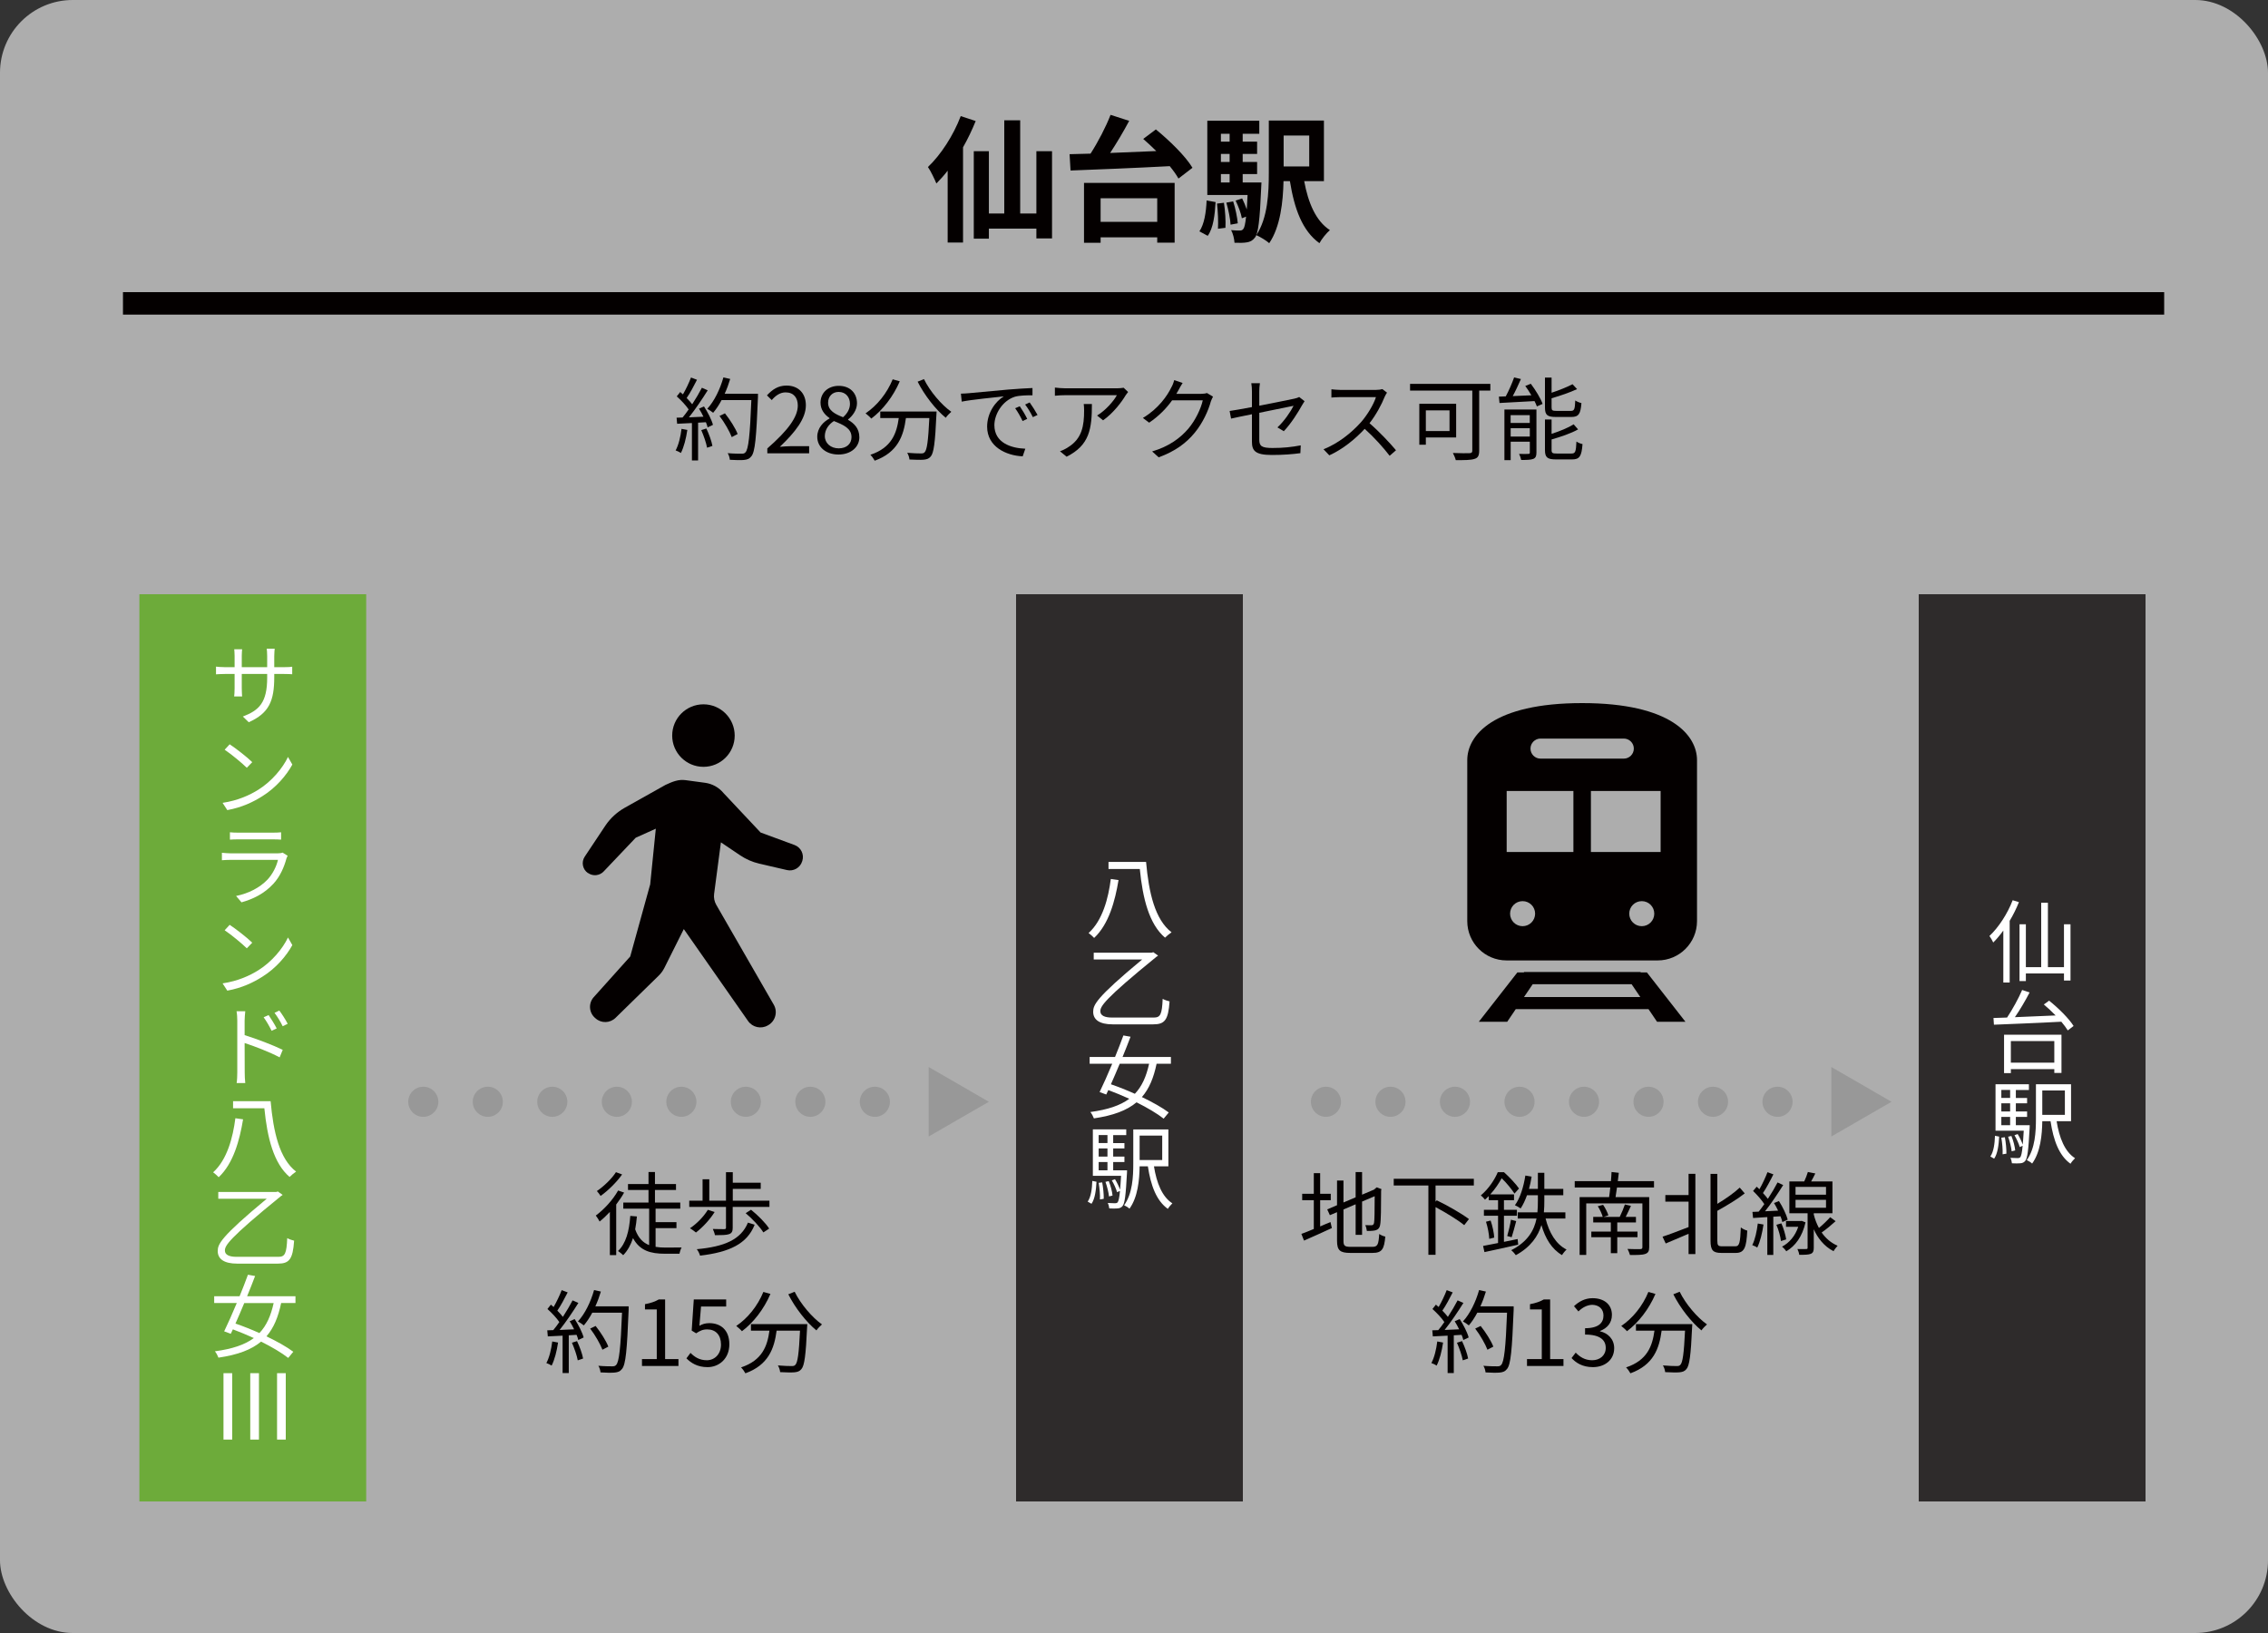
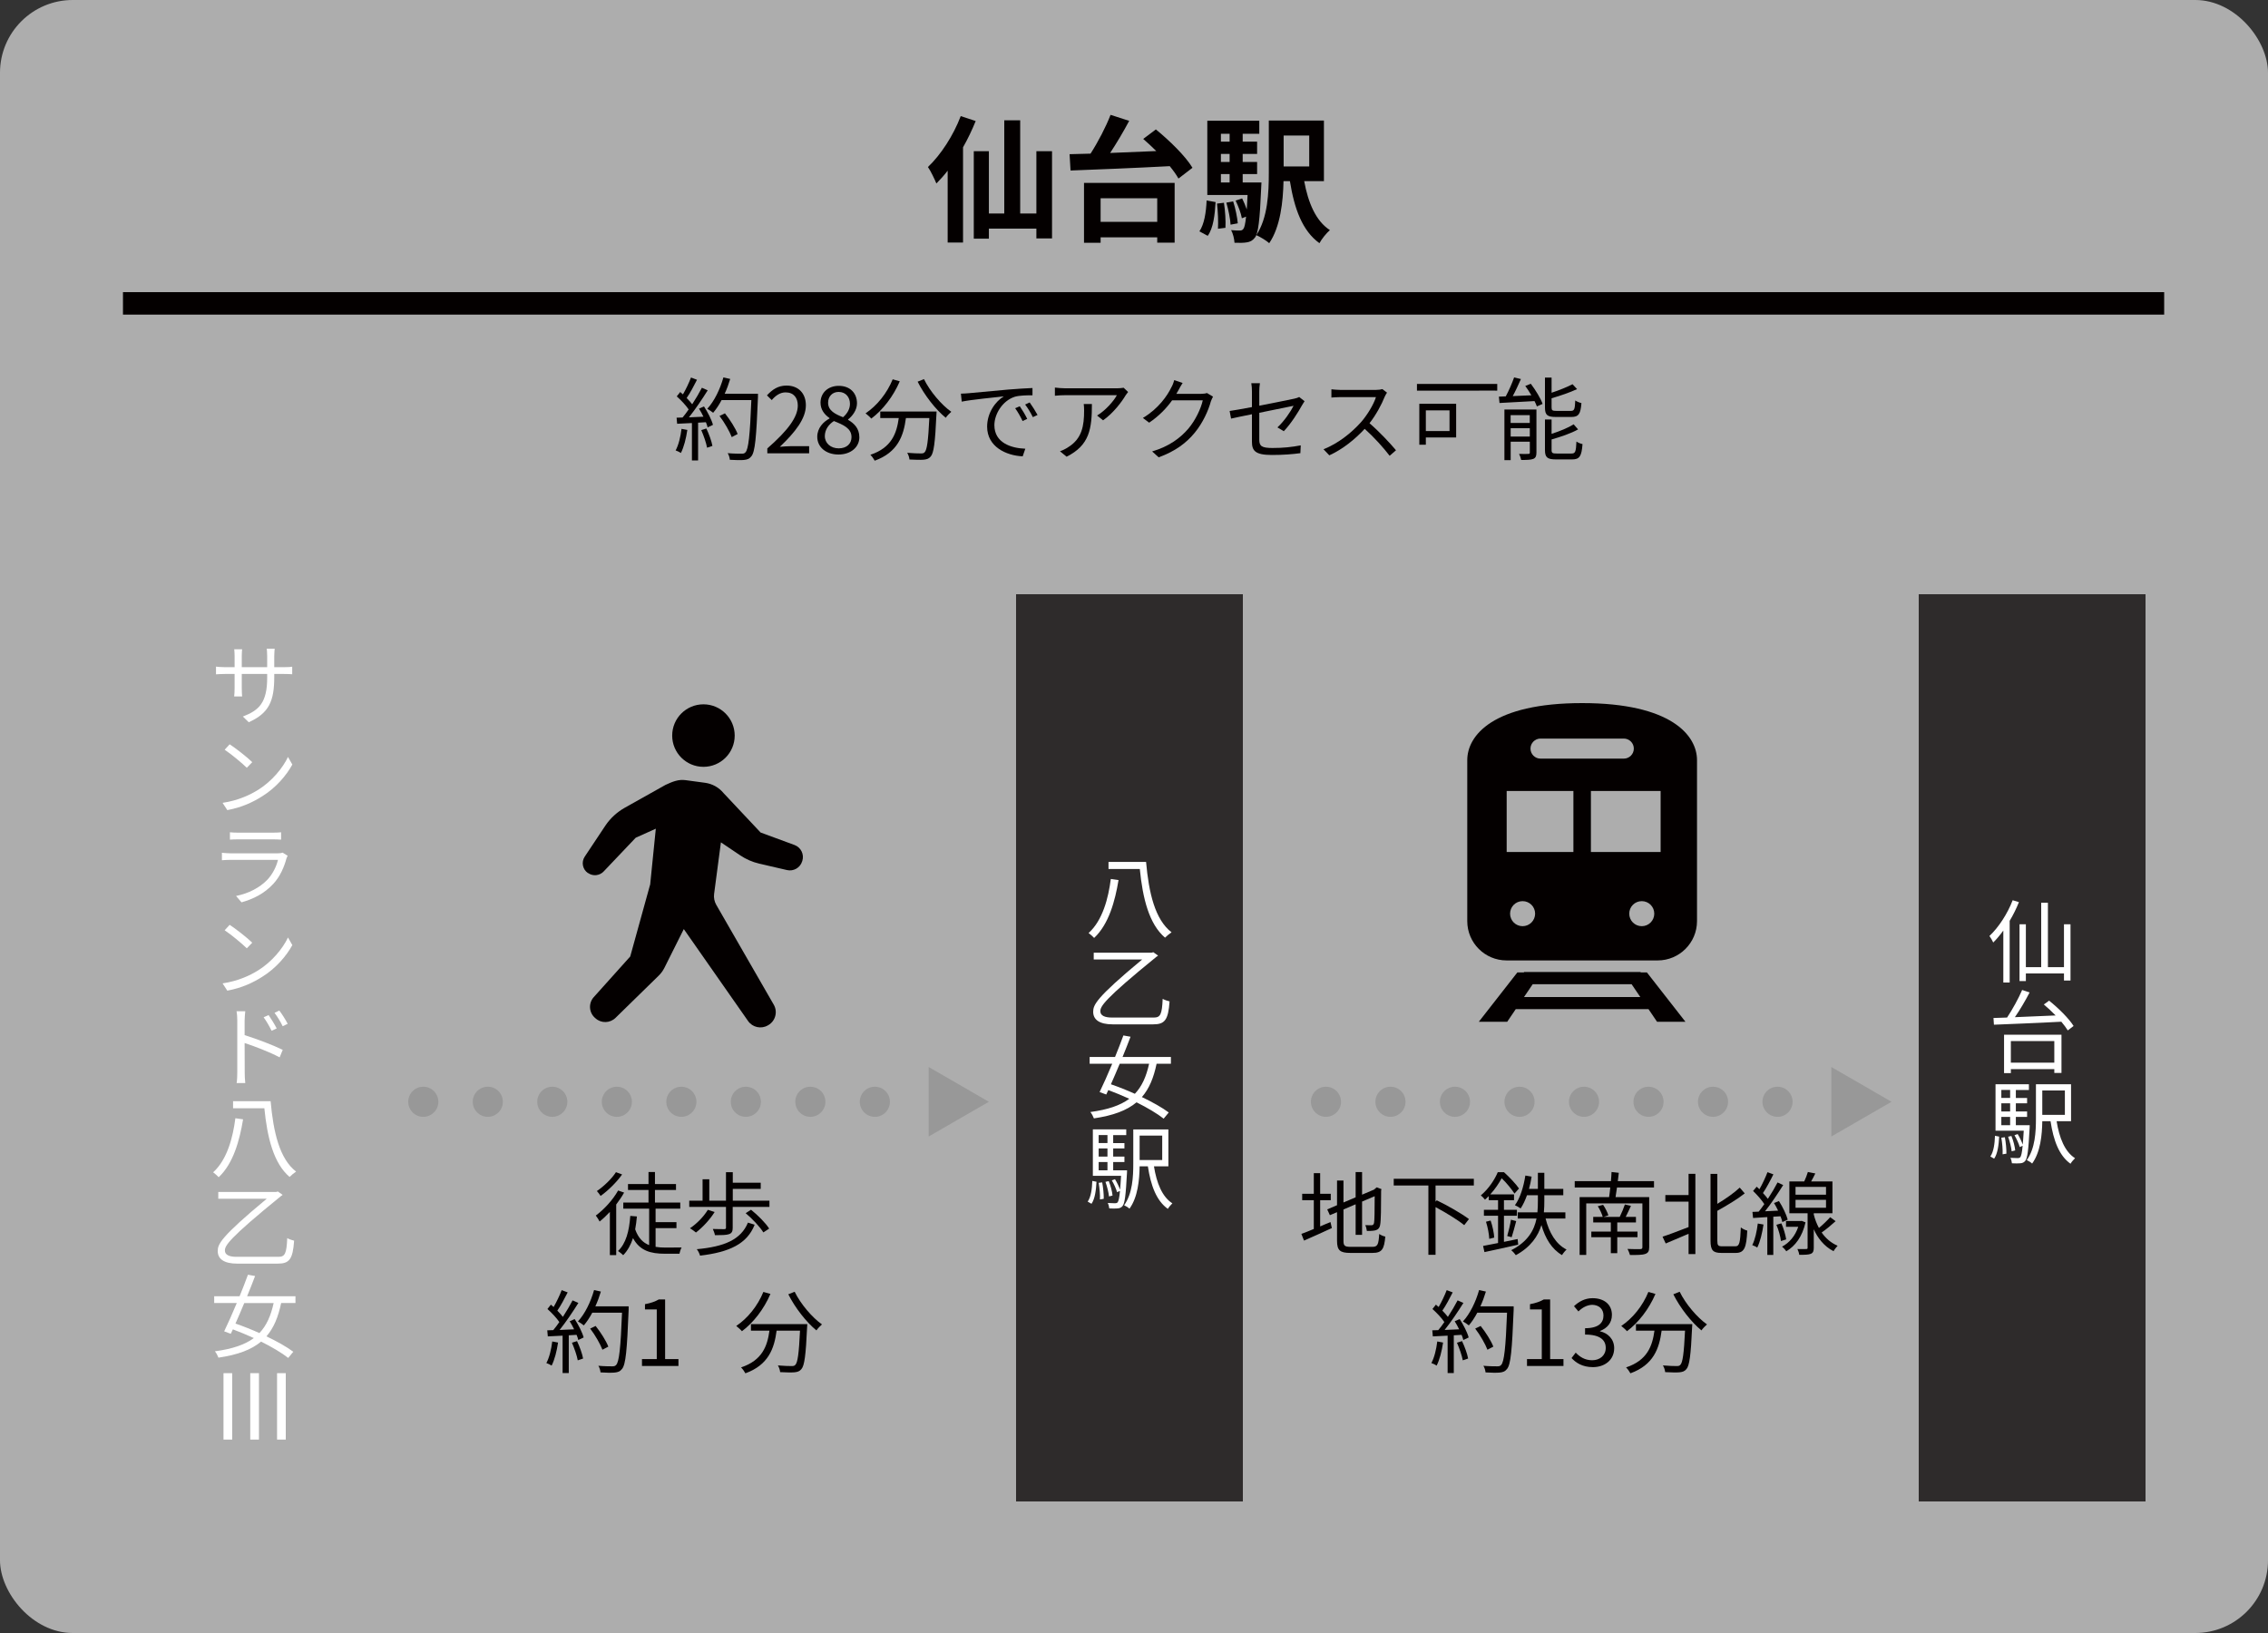
<svg xmlns="http://www.w3.org/2000/svg" id="_レイヤー_2" viewBox="0 0 500 360">
  <rect x="0" y="0" width="500" height="360" fill="#333333" stroke="none" />
  <defs>
    <style>.cls-1{fill:#fff;}.cls-2,.cls-3{fill:#040000;}.cls-4{opacity:.6;}.cls-5{fill:none;stroke:#040000;stroke-miterlimit:10;stroke-width:4.95px;}.cls-6{fill:#989898;}.cls-3{opacity:.75;}.cls-7{fill:#6dab3a;}</style>
  </defs>
  <g id="_レイヤー_1-2">
    <g class="cls-4">
      <rect class="cls-1" width="500" height="360" rx="16.04" ry="16.04" />
    </g>
-     <rect class="cls-7" x="30.73" y="131" width="50" height="200" />
    <rect class="cls-3" x="224" y="131" width="50" height="200" />
    <rect class="cls-3" x="423" y="131" width="50" height="200" />
    <path class="cls-2" d="M215.1,26.68c-.78,1.92-1.71,3.9-2.79,5.79v21h-3.39v-15.84c-.81,1.05-1.65,1.98-2.49,2.82-.33-.84-1.26-2.79-1.86-3.63,2.85-2.7,5.61-6.96,7.23-11.22l3.3,1.08ZM231.93,33.33v19.23h-3.45v-2.16h-10.47v2.22h-3.33v-19.29h3.33v13.74h3.39v-20.55h3.51v20.55h3.57v-13.74h3.45Z" />
    <path class="cls-2" d="M254.82,28.53c2.97,2.43,6.54,5.88,8.07,8.46l-3.09,2.37c-.45-.81-1.11-1.74-1.92-2.73-7.92.42-16.29.75-21.87.96l-.21-3.6c1.38-.03,2.94-.09,4.62-.12,1.68-2.61,3.39-5.91,4.41-8.55l4.11,1.32c-1.26,2.37-2.76,4.89-4.2,7.08,3.24-.12,6.72-.27,10.17-.42-.96-.96-1.95-1.86-2.88-2.67l2.79-2.1ZM238.98,40.32h19.98v13.17h-3.84v-1.17h-12.48v1.2h-3.66v-13.2ZM242.64,43.71v5.19h12.48v-5.19h-12.48Z" />
    <path class="cls-2" d="M264.42,51c1.08-1.59,1.47-4.17,1.59-6.81l1.98.36c-.18,2.82-.48,5.7-1.74,7.44l-1.83-.99ZM278.1,40.23s-.03.81-.06,1.2c-.3,7.2-.66,10.05-1.38,10.95-.54.69-1.05.93-1.8,1.05-.63.12-1.62.12-2.7.09-.06-.87-.33-2.04-.75-2.79.84.09,1.53.09,1.89.09s.6-.06.81-.36c.24-.3.42-1.08.6-2.7l-.93.36c-.18-1.08-.78-2.67-1.38-3.9l1.44-.48c.36.75.75,1.62,1.02,2.43.06-.9.12-1.95.18-3.18h-8.88v-16.38h11.46v2.88h-3.66v1.74h3.18v2.7h-3.18v1.77h3.18v2.67h-3.18v1.86h4.14ZM269.83,44.7c.27,1.74.42,4.05.33,5.52l-1.65.21c.09-1.5,0-3.78-.21-5.55l1.53-.18ZM269.16,29.49v1.74h1.92v-1.74h-1.92ZM271.08,33.93h-1.92v1.77h1.92v-1.77ZM269.16,40.23h1.92v-1.86h-1.92v1.86ZM271.86,44.4c.51,1.53.9,3.51,1.02,4.83l-1.59.3c-.06-1.29-.48-3.3-.93-4.86l1.5-.27ZM287.52,39.93c.87,4.74,2.55,8.79,5.67,10.8-.78.66-1.83,1.98-2.31,2.88-3.78-2.73-5.52-7.56-6.51-13.68h-1.41c-.09,4.53-.69,10.08-3.15,13.68-.57-.54-2.07-1.44-2.85-1.77,2.55-3.81,2.76-9.39,2.76-13.74v-11.52h12.15v13.35h-4.35ZM282.99,29.88v6.81h5.64v-6.81h-5.64Z" />
    <path class="cls-2" d="M151.53,94.78c-.28,1.88-.76,3.8-1.42,5.08-.24-.18-.84-.46-1.16-.56.66-1.22,1.08-3,1.3-4.76l1.28.24ZM155.2,89.6c.84,1.28,1.7,2.98,1.98,4.06l-1.18.56c-.08-.34-.2-.72-.38-1.14l-1.72.1v8.32h-1.36v-8.24l-3.26.16-.12-1.34c.4,0,.86-.02,1.32-.04.44-.52.9-1.14,1.34-1.78-.6-.9-1.68-2.04-2.62-2.88l.76-.96c.2.16.4.34.6.52.66-1.12,1.36-2.62,1.78-3.72l1.32.5c-.68,1.34-1.52,2.94-2.28,4.02.48.48.9.96,1.22,1.38.82-1.26,1.58-2.56,2.14-3.64l1.28.56c-1.16,1.88-2.76,4.24-4.14,5.96,1-.04,2.1-.1,3.2-.14-.3-.62-.64-1.24-.98-1.78l1.1-.48ZM155.72,94.46c.58,1.22,1.16,2.8,1.34,3.84l-1.18.4c-.18-1.04-.74-2.64-1.28-3.88l1.12-.36ZM167.1,87.56c-.36,8.96-.64,12.06-1.46,13.04-.46.58-.9.72-1.66.8-.66.06-1.88.04-3.08-.04-.04-.42-.2-1.06-.48-1.46,1.34.12,2.56.12,3.06.12.38,0,.64-.04.86-.3.66-.68,1-3.72,1.3-11.52h-6.56c-.56,1.06-1.2,2.02-1.86,2.8-.28-.24-.94-.68-1.3-.88,1.54-1.66,2.82-4.28,3.56-6.92l1.5.34c-.34,1.12-.74,2.22-1.22,3.26h7.34v.76ZM161.32,96.36c-.46-1.22-1.58-3.2-2.7-4.66l1.2-.58c1.12,1.4,2.32,3.3,2.8,4.56l-1.3.68Z" />
    <path class="cls-2" d="M169.16,98.86c4.6-4.02,6.72-6.94,6.72-9.46,0-1.68-.88-2.9-2.7-2.9-1.2,0-2.24.74-3.04,1.7l-1.06-1.04c1.2-1.3,2.46-2.16,4.32-2.16,2.62,0,4.26,1.72,4.26,4.34,0,2.92-2.3,5.9-5.74,9.16.76-.06,1.66-.14,2.4-.14h4.06v1.58h-9.22v-1.08Z" />
    <path class="cls-2" d="M180.17,96.3c0-1.96,1.36-3.32,2.7-4.04v-.1c-1.08-.74-1.98-1.84-1.98-3.38,0-2.24,1.72-3.72,4.02-3.72,2.5,0,4.02,1.6,4.02,3.86,0,1.54-1.08,2.86-1.96,3.54v.1c1.28.74,2.48,1.84,2.48,3.84,0,2.14-1.84,3.8-4.6,3.8s-4.68-1.64-4.68-3.9ZM187.72,96.36c0-1.96-1.8-2.7-3.88-3.54-1.18.76-2,1.92-2,3.32,0,1.56,1.3,2.7,3.06,2.7s2.82-1.02,2.82-2.48ZM187.38,89.02c0-1.44-.92-2.62-2.5-2.62-1.34,0-2.32.96-2.32,2.38,0,1.76,1.58,2.52,3.3,3.2,1-.88,1.52-1.88,1.52-2.96Z" />
    <path class="cls-2" d="M198.36,84.06c-1.44,3.36-3.76,6.34-6.28,8.22-.26-.32-.9-.88-1.26-1.16,2.52-1.68,4.74-4.44,5.98-7.5l1.56.44ZM206.48,90.72s-.02.52-.04.72c-.28,6.14-.58,8.44-1.26,9.2-.42.5-.84.62-1.54.7-.66.06-1.9.02-3.14-.04-.04-.44-.22-1.04-.5-1.48,1.3.12,2.54.14,3,.14.42,0,.66-.04.84-.26.52-.5.8-2.5,1.04-7.54h-5.16c-.52,3.94-1.8,7.56-6.88,9.4-.2-.38-.62-.98-.96-1.3,4.7-1.56,5.8-4.74,6.26-8.1h-4.08v-1.44h12.42ZM203.7,83.58c1.3,2.68,3.86,5.68,6.02,7.2-.38.32-.94.9-1.22,1.32-2.2-1.78-4.72-5-6.2-7.96l1.4-.56Z" />
    <path class="cls-2" d="M213.6,86.68c1.3-.12,5.04-.48,8.68-.8,2.16-.18,4.02-.28,5.34-.34v1.6c-1.14,0-2.86.02-3.88.32-2.82.9-4.52,3.92-4.52,6.26,0,3.86,3.6,5.08,6.82,5.2l-.58,1.68c-3.66-.16-7.84-2.12-7.84-6.54,0-3.08,1.86-5.6,3.68-6.68-1.74.2-7.14.72-9.28,1.16l-.18-1.76c.76-.02,1.38-.06,1.76-.1ZM226.46,92.34l-1.02.48c-.46-.96-1.04-2-1.64-2.82l1.02-.44c.46.66,1.22,1.9,1.64,2.78ZM228.74,91.48l-1.04.48c-.48-.96-1.06-1.94-1.7-2.78l1-.46c.48.66,1.26,1.88,1.74,2.76Z" />
    <path class="cls-2" d="M248.7,86.42c-.14.2-.4.5-.54.72-.8,1.36-2.7,3.94-4.98,5.52l-1.32-1.06c1.84-1.08,3.72-3.24,4.36-4.48h-11.38c-.74,0-1.48.04-2.28.12v-1.8c.7.08,1.54.16,2.28.16h11.48c.38,0,1.1-.06,1.4-.12l.98.94ZM240.72,89.06c0,5.42-.48,9.08-5.58,11.62l-1.46-1.2c.54-.18,1.22-.5,1.78-.88,3.1-1.9,3.54-4.76,3.54-8.1,0-.48-.02-.92-.08-1.44h1.8Z" />
    <path class="cls-2" d="M267.42,87.44c-.16.28-.36.74-.48,1.06-.54,2-1.76,4.72-3.54,6.88-1.82,2.22-4.2,4.06-7.96,5.44l-1.44-1.3c3.66-1.08,6.16-2.9,7.98-5.02,1.56-1.84,2.78-4.42,3.18-6.24h-6.76c-1.2,1.68-2.88,3.46-5.06,4.92l-1.38-1.04c3.46-2.06,5.42-4.96,6.28-6.76.22-.34.5-1.06.62-1.58l1.86.62c-.34.52-.7,1.18-.9,1.56-.14.28-.3.56-.48.84h5.44c.54,0,.98-.06,1.3-.18l1.34.8Z" />
    <path class="cls-2" d="M281.62,94.22c1.5-1.36,2.96-3.56,3.56-4.76-.34.08-4.02.82-7.56,1.54v5.94c0,1.38.5,1.82,2.9,1.82s4.24-.2,6.24-.58l-.08,1.72c-1.78.24-3.78.4-6.28.4-3.72,0-4.4-.96-4.4-2.94v-6.04c-2.02.4-3.8.78-4.6.96l-.32-1.68c.9-.12,2.8-.46,4.92-.86v-3.42c0-.6-.04-1.26-.14-1.84h1.9c-.1.58-.14,1.26-.14,1.84v3.12c3.4-.66,6.9-1.38,7.74-1.56.44-.1.82-.22,1.06-.36l1.18.92c-.14.2-.36.54-.5.8-.92,1.66-2.48,4.16-4.08,5.82l-1.4-.84Z" />
    <path class="cls-2" d="M305.78,86.56c-.12.16-.38.6-.5.88-.68,1.72-1.94,4.06-3.36,5.86,2.1,1.8,4.54,4.4,5.84,5.96l-1.4,1.22c-1.34-1.76-3.46-4.12-5.5-5.94-2.14,2.3-4.84,4.5-7.8,5.84l-1.28-1.34c3.22-1.26,6.18-3.64,8.24-5.94,1.36-1.54,2.82-3.92,3.32-5.56h-7.8c-.7,0-1.8.08-2.02.1v-1.82c.28.04,1.42.14,2.02.14h7.72c.66,0,1.18-.08,1.5-.18l1.02.78Z" />
-     <path class="cls-2" d="M328.56,86.1h-2.46v13.24c0,1.08-.26,1.6-1.02,1.82-.8.28-2.18.28-4.14.28-.1-.42-.4-1.16-.64-1.58,1.6.08,3.24.06,3.7.04.44-.02.58-.16.58-.58v-13.22h-13.72v-1.48h17.7v1.48ZM314.34,96.44v1.6h-1.44v-9.02h8.12v7.42h-6.68ZM314.34,90.46v4.56h5.22v-4.56h-5.22Z" />
+     <path class="cls-2" d="M328.56,86.1h-2.46v13.24v-13.22h-13.72v-1.48h17.7v1.48ZM314.34,96.44v1.6h-1.44v-9.02h8.12v7.42h-6.68ZM314.34,90.46v4.56h5.22v-4.56h-5.22Z" />
    <path class="cls-2" d="M337.48,84.6c1.04,1.38,2.18,3.22,2.6,4.44l-1.26.56c-.12-.34-.3-.74-.52-1.18-2.8.16-5.68.3-7.72.42l-.14-1.4c.46-.02.96-.04,1.52-.06.68-1.26,1.42-2.96,1.84-4.18l1.5.36c-.54,1.22-1.18,2.62-1.8,3.76l4.1-.18c-.42-.72-.88-1.44-1.34-2.06l1.22-.48ZM338.72,99.76c0,.74-.14,1.16-.68,1.4-.56.22-1.42.24-2.68.24-.08-.38-.28-.98-.48-1.34.94.04,1.78.02,2.06,0,.26,0,.32-.06.32-.32v-2.36h-4.22v4.06h-1.38v-11.16h7.06v9.48ZM333.03,91.52v1.72h4.22v-1.72h-4.22ZM337.26,96.24v-1.84h-4.22v1.84h4.22ZM343,91.92c-1.9,0-2.4-.44-2.4-2.08v-6.6h1.46v3.34c1.7-.56,3.48-1.28,4.62-1.88l1,1.08c-1.58.74-3.7,1.46-5.62,2.02v2.02c0,.64.16.76,1.06.76h3.18c.76,0,.9-.32.98-2.3.34.24.92.48,1.36.58-.18,2.42-.64,3.06-2.22,3.06h-3.42ZM346.46,99.98c.84,0,.98-.4,1.08-2.64.34.24.92.48,1.34.56-.2,2.68-.64,3.38-2.3,3.38h-3.54c-1.92,0-2.44-.44-2.44-2.08v-6.72h1.46v3.16c1.82-.58,3.72-1.36,4.86-2.1l.98,1.12c-1.54.88-3.82,1.64-5.84,2.22v2.32c0,.66.18.78,1.12.78h3.28Z" />
    <path class="cls-1" d="M62.62,147.08c.88,0,1.54-.04,1.8-.1v1.66c-.2-.02-.92-.06-1.78-.06h-2.18v.68c0,5.24-1.12,7.94-5.62,9.96l-1.3-1.26c3.56-1.36,5.36-3.04,5.36-8.56v-.82h-5.6v3.18c0,.74.06,1.6.08,1.78h-1.76c.04-.18.1-1.02.1-1.78v-3.18h-2.12c-.84,0-1.76.06-1.98.08v-1.7c.18.04,1.14.12,1.98.12h2.12v-2.52c0-.64-.06-1.22-.08-1.42h1.74c-.02.2-.08.74-.08,1.42v2.52h5.6v-2.44c0-.78-.06-1.42-.1-1.62h1.76c-.02.2-.1.84-.1,1.62v2.44h2.16Z" />
    <path class="cls-1" d="M56.93,174.11c3.04-1.9,5.42-4.82,6.56-7.24l.96,1.68c-1.34,2.44-3.64,5.12-6.62,6.98-1.96,1.24-4.44,2.46-7.72,3.06l-1.04-1.6c3.44-.52,6-1.72,7.86-2.88ZM55.61,168.02l-1.2,1.24c-1-1-3.42-3-4.88-3.98l1.1-1.2c1.32.86,3.94,2.9,4.98,3.94Z" />
    <path class="cls-1" d="M63.42,188.66c-.1.18-.22.42-.26.56-.52,1.94-1.4,3.98-2.88,5.6-2.06,2.24-4.54,3.4-7.04,4.1l-1.2-1.4c2.78-.56,5.24-1.84,6.92-3.6,1.18-1.26,1.98-2.92,2.32-4.36h-10.42c-.48,0-1.22.02-1.94.08v-1.64c.74.06,1.4.12,1.94.12h10.36c.44,0,.86-.06,1.08-.16l1.12.7ZM50.69,183.48c.52.06,1.12.08,1.76.08h7.74c.6,0,1.3-.02,1.78-.08v1.62c-.48-.04-1.16-.06-1.82-.06h-7.7c-.6,0-1.22.02-1.76.06v-1.62Z" />
    <path class="cls-1" d="M56.93,213.91c3.04-1.9,5.42-4.82,6.56-7.24l.96,1.68c-1.34,2.44-3.64,5.12-6.62,6.98-1.96,1.24-4.44,2.46-7.72,3.06l-1.04-1.6c3.44-.52,6-1.72,7.86-2.88ZM55.61,207.82l-1.2,1.24c-1-1-3.42-3-4.88-3.98l1.1-1.2c1.32.86,3.94,2.9,4.98,3.94Z" />
    <path class="cls-1" d="M53.93,228.2c2.6.8,6.32,2.22,8.4,3.24l-.68,1.66c-2.12-1.14-5.54-2.46-7.72-3.16l.02,6.48c0,.64.04,1.7.12,2.34h-1.9c.1-.62.14-1.6.14-2.34v-11.42c0-.56-.04-1.44-.16-2.06h1.92c-.06.62-.14,1.46-.14,2.06v3.2ZM59.88,227.24c-.5-1.02-1.12-2.1-1.76-2.98l1.1-.48c.48.7,1.32,2.02,1.78,2.94l-1.12.52ZM62.32,226.24c-.5-1.04-1.14-2.08-1.8-2.96l1.06-.5c.52.68,1.38,2,1.84,2.92l-1.1.54Z" />
    <path class="cls-1" d="M53.59,246.76c-.76,4.6-2.14,9.74-5.38,12.76-.28-.3-.84-.82-1.22-1.08,3.1-2.8,4.36-7.7,4.9-11.92l1.7.24ZM59.66,242.76c.6,6.78,1.96,12.72,5.62,15.52-.44.28-1.08.82-1.44,1.18-3.52-3-4.92-8.66-5.56-15.14h-6.9v-1.56h8.28Z" />
    <path class="cls-1" d="M61.4,277.07c1.42,0,1.78-.72,1.92-4.12.42.24,1.08.46,1.52.56-.28,4.12-1.08,5.06-3.58,5.06h-8.98c-2.9,0-4.28-1.04-4.28-2.76,0-1.48.5-3,10.8-11.54h-10.68v-1.5h12.78l.36-.1,1.04.74c-.06.08-.16.16-.3.22-11.74,9.54-12.42,11-12.42,12.06,0,.96,1,1.38,2.54,1.38h9.28Z" />
    <path class="cls-1" d="M61.98,287.26c-.64,3.1-1.64,5.5-3.24,7.34,2.34,1.12,4.48,2.32,5.92,3.4l-1.12,1.36c-1.42-1.12-3.58-2.4-5.98-3.6-2.16,1.8-5.16,2.92-9.4,3.54-.16-.44-.48-1.04-.78-1.4,3.84-.52,6.58-1.44,8.58-2.92-1.54-.7-3.12-1.36-4.62-1.92-.16.34-.32.68-.46.98l-1.46-.54c.8-1.64,1.8-3.9,2.78-6.24h-4.98v-1.5h5.6c.68-1.66,1.32-3.3,1.84-4.74l1.58.28c-.52,1.38-1.12,2.9-1.76,4.46h10.66v1.5h-3.16ZM53.85,287.26c-.66,1.58-1.32,3.14-1.94,4.52,1.68.58,3.5,1.3,5.28,2.1,1.56-1.64,2.52-3.8,3.14-6.62h-6.48Z" />
    <path class="cls-1" d="M49.27,302.72h1.92v14.64h-1.92v-14.64ZM55.17,302.72h1.92v14.64h-1.92v-14.64ZM61.08,302.72h1.92v14.64h-1.92v-14.64Z" />
    <path class="cls-1" d="M246.59,194.01c-.76,4.6-2.14,9.74-5.38,12.76-.28-.3-.84-.82-1.22-1.08,3.1-2.8,4.36-7.7,4.9-11.92l1.7.24ZM252.66,190.01c.6,6.78,1.96,12.72,5.62,15.52-.44.28-1.08.82-1.44,1.18-3.52-3-4.92-8.66-5.56-15.14h-6.9v-1.56h8.28Z" />
    <path class="cls-1" d="M254.4,224.32c1.42,0,1.78-.72,1.92-4.12.42.24,1.08.46,1.52.56-.28,4.12-1.08,5.06-3.58,5.06h-8.98c-2.9,0-4.28-1.04-4.28-2.76,0-1.48.5-3,10.8-11.54h-10.68v-1.5h12.78l.36-.1,1.04.74c-.06.08-.16.16-.3.22-11.74,9.54-12.42,11-12.42,12.06,0,.96,1,1.38,2.54,1.38h9.28Z" />
    <path class="cls-1" d="M254.98,234.51c-.64,3.1-1.64,5.5-3.24,7.34,2.34,1.12,4.48,2.32,5.92,3.4l-1.12,1.36c-1.42-1.12-3.58-2.4-5.98-3.6-2.16,1.8-5.16,2.92-9.4,3.54-.16-.44-.48-1.04-.78-1.4,3.84-.52,6.58-1.44,8.58-2.92-1.54-.7-3.12-1.36-4.62-1.92-.16.34-.32.68-.46.98l-1.46-.54c.8-1.64,1.8-3.9,2.78-6.24h-4.98v-1.5h5.6c.68-1.66,1.32-3.3,1.84-4.74l1.58.28c-.52,1.38-1.12,2.9-1.76,4.46h10.66v1.5h-3.16ZM246.85,234.51c-.66,1.58-1.32,3.14-1.94,4.52,1.68.58,3.5,1.3,5.28,2.1,1.56-1.64,2.52-3.8,3.14-6.62h-6.48Z" />
    <path class="cls-1" d="M239.79,264.9c.72-1.02.96-2.8,1.02-4.56l.92.18c-.1,1.82-.32,3.74-1.1,4.86l-.84-.48ZM248.47,258s0,.4-.02.6c-.26,4.92-.48,6.68-.98,7.28-.3.36-.62.48-1.1.52-.4.04-1.1.04-1.82,0-.04-.36-.16-.88-.34-1.2.7.04,1.34.06,1.6.06s.42-.04.58-.2c.2-.26.38-.98.52-2.52l-.64.28c-.2-.72-.68-1.8-1.16-2.6l.7-.26c.44.7.88,1.64,1.12,2.32.08-.8.14-1.8.22-3.06h-6.22v-10.24h7.36v1.26h-2.88v1.76h2.48v1.18h-2.48v1.8h2.48v1.2h-2.48v1.82h3.06ZM242.21,250.23v1.76h1.94v-1.76h-1.94ZM244.15,253.18h-1.94v1.8h1.94v-1.8ZM242.21,258h1.94v-1.82h-1.94v1.82ZM242.99,260.66c.22,1.16.36,2.64.34,3.62l-.84.14c.06-1-.08-2.48-.28-3.66l.78-.1ZM244.49,263.76c-.08-.86-.42-2.2-.78-3.22l.72-.16c.42,1,.76,2.32.84,3.18l-.78.2ZM254.4,257.12c.58,3.66,1.8,6.72,4.06,8.16-.32.3-.78.84-1,1.22-2.52-1.8-3.76-5.14-4.4-9.38h-1.82c-.04,2.98-.4,6.82-2.24,9.34-.24-.26-.86-.62-1.18-.76,1.86-2.58,2.02-6.3,2.02-9.18v-7.54h7.74v8.14h-3.18ZM251.24,250.35v5.38h4.98v-5.38h-4.98Z" />
    <path class="cls-1" d="M445.09,198.88c-.56,1.4-1.26,2.82-2.04,4.12v13.6h-1.4v-11.46c-.72,1-1.46,1.88-2.22,2.64-.14-.32-.58-1.1-.84-1.44,2.02-1.9,3.96-4.86,5.12-7.88l1.38.42ZM456.46,203.76v12.4h-1.44v-1.56h-8.4v1.68h-1.4v-12.52h1.4v9.46h3.38v-14.2h1.48v14.2h3.54v-9.46h1.44Z" />
    <path class="cls-1" d="M451.74,220.6c2.02,1.6,4.38,3.94,5.4,5.58l-1.28.98c-.34-.56-.84-1.22-1.42-1.92-5.44.3-11.2.5-14.86.66l-.1-1.48c.88-.02,1.9-.06,3-.1,1.18-1.78,2.54-4.24,3.32-6.08l1.64.56c-.92,1.78-2.12,3.82-3.24,5.44,2.74-.1,5.88-.24,8.98-.38-.84-.86-1.74-1.7-2.6-2.42l1.16-.84ZM441.81,228.11h12.66v8.42h-1.58v-.84h-9.58v.88h-1.5v-8.46ZM443.31,229.51v4.76h9.58v-4.76h-9.58Z" />
    <path class="cls-1" d="M438.79,254.95c.72-1.02.96-2.8,1.02-4.56l.92.18c-.1,1.82-.32,3.74-1.1,4.86l-.84-.48ZM447.47,248.05s0,.4-.02.6c-.26,4.92-.48,6.68-.98,7.28-.3.36-.62.48-1.1.52-.4.04-1.1.04-1.82,0-.04-.36-.16-.88-.34-1.2.7.04,1.34.06,1.6.06s.42-.04.58-.2c.2-.26.38-.98.52-2.52l-.64.28c-.2-.72-.68-1.8-1.16-2.6l.7-.26c.44.7.88,1.64,1.12,2.32.08-.8.14-1.8.22-3.06h-6.22v-10.24h7.36v1.26h-2.88v1.76h2.48v1.18h-2.48v1.8h2.48v1.2h-2.48v1.82h3.06ZM441.21,240.28v1.76h1.94v-1.76h-1.94ZM443.15,243.22h-1.94v1.8h1.94v-1.8ZM441.21,248.05h1.94v-1.82h-1.94v1.82ZM441.99,250.71c.22,1.16.36,2.64.34,3.62l-.84.14c.06-1-.08-2.48-.28-3.66l.78-.1ZM443.49,253.81c-.08-.86-.42-2.2-.78-3.22l.72-.16c.42,1,.76,2.32.84,3.18l-.78.2ZM453.4,247.17c.58,3.66,1.8,6.72,4.06,8.16-.32.3-.78.84-1,1.22-2.52-1.8-3.76-5.14-4.4-9.38h-1.82c-.04,2.98-.4,6.82-2.24,9.34-.24-.26-.86-.62-1.18-.76,1.86-2.58,2.02-6.3,2.02-9.18v-7.54h7.74v8.14h-3.18ZM450.24,240.4v5.38h4.98v-5.38h-4.98Z" />
    <path class="cls-2" d="M291.04,270.37c.74-.32,1.5-.66,2.28-.96l.3,1.32c-2.12,1-4.38,1.98-6.14,2.76l-.58-1.48c.74-.26,1.7-.64,2.74-1.08v-6.34h-2.56v-1.42h2.56v-4.54h1.4v4.54h2.34v1.42h-2.34v5.78ZM302.56,274.87c1.16,0,1.36-.54,1.5-2.84.36.26.92.5,1.34.58-.24,2.72-.7,3.6-2.8,3.6h-4.9c-2.26,0-2.94-.54-2.94-2.68v-6.3l-1.58.66-.58-1.28,2.16-.92v-5.44h1.42v4.84l2.68-1.14v-5.56h1.42v4.98l2.64-1.12.32-.28.28-.22,1.04.4-.08.28c0,3.74-.04,6.72-.2,7.48-.1.82-.5,1.18-1.06,1.32-.56.14-1.32.14-1.88.14-.06-.4-.18-.96-.36-1.28.48.02,1.12.02,1.34.02.3,0,.5-.08.6-.52.1-.48.14-2.7.14-5.88l-2.78,1.18v7.34h-1.42v-6.74l-2.68,1.14v6.92c0,1.06.26,1.32,1.56,1.32h4.82Z" />
    <path class="cls-2" d="M316.48,261.35v3.56l.26-.3c2.38,1.14,5.52,2.94,7.1,4.14l-1.04,1.34c-1.36-1.12-4.04-2.76-6.32-3.98v10.52h-1.58v-15.28h-7.64v-1.48h17.66v1.48h-8.44Z" />
    <path class="cls-2" d="M334.7,274.39c-2.62.6-5.38,1.2-7.44,1.64l-.3-1.36c.92-.16,2.06-.38,3.3-.64v-6.02h-3.12v-1.3h3.12v-2.12h-2.06v-.9c-.26.26-.54.52-.82.78-.22-.3-.66-.76-.92-.94,1.8-1.52,3.08-3.54,3.74-5.12h1.36c1.18,1.06,2.64,2.6,3.32,3.6l-1,1.12c-.58-.9-1.74-2.36-2.82-3.38-.6,1.08-1.42,2.36-2.52,3.56h5.24v1.28h-2.22v2.12h2.86v1.3h-2.86v5.76c.98-.2,2.02-.42,3.02-.62l.12,1.24ZM328.62,269.07c.42,1.2.74,2.74.8,3.76l-1.1.28c-.04-1.04-.34-2.58-.72-3.78l1.02-.26ZM332.28,272.49c.28-.96.66-2.54.82-3.6l1.16.3c-.32,1.22-.7,2.64-1,3.56l-.98-.26ZM340.74,268.63c.78,3.12,2.26,5.64,4.62,6.84-.32.28-.78.84-1,1.22-2.24-1.3-3.68-3.64-4.54-6.62-.74,2.42-2.32,4.82-5.64,6.64-.2-.3-.66-.82-1.02-1.1,3.7-1.88,5.08-4.46,5.58-6.98h-4.14v-1.36h4.34c.08-.88.1-1.74.1-2.54v-1.24h-2.4c-.4,1.12-.86,2.1-1.4,2.92-.28-.22-.9-.56-1.26-.72,1.16-1.58,1.9-4.02,2.3-6.54l1.38.24c-.14.92-.34,1.84-.58,2.7h1.96v-3.54h1.42v3.54h4.18v1.4h-4.18v1.24c0,.82-.02,1.66-.1,2.54h4.74v1.36h-4.36Z" />
    <path class="cls-2" d="M356.48,261.79c-.1.74-.22,1.48-.32,2.12h7.42v11.02c0,.88-.22,1.28-.86,1.5-.64.24-1.78.24-3.38.24-.1-.4-.34-.96-.54-1.34,1.26.06,2.48.06,2.82.04.36-.02.46-.12.46-.44v-9.64h-12.38v11.36h-1.46v-12.74h6.5c.1-.62.18-1.36.26-2.12h-7.84v-1.4h7.98c.06-.72.12-1.42.14-2.02l1.6.18c-.06.58-.14,1.22-.22,1.84h7.98v1.4h-8.16ZM356.54,272.75v3.52h-1.42v-3.52h-4.3v-1.24h4.3v-2.02h-3.88v-1.22h2.1c-.18-.66-.64-1.66-1.1-2.36l1.18-.3c.48.7.98,1.68,1.16,2.32l-1.08.34h3.58c.42-.84.88-1.96,1.14-2.74l1.34.3c-.38.84-.78,1.7-1.16,2.44h2.26v1.22h-4.12v2.02h4.46v1.24h-4.46Z" />
    <path class="cls-2" d="M372.26,258.77h1.5v17.7h-1.5v-4.48c-1.8.78-3.6,1.54-5.04,2.14l-.7-1.5c1.46-.46,3.6-1.3,5.74-2.12v-5.6h-5.12v-1.46h5.12v-4.68ZM382.58,274.75c.92,0,1.06-.86,1.2-4.16.36.3,1,.6,1.42.7-.18,3.62-.58,4.92-2.52,4.92h-3.2c-1.86,0-2.38-.6-2.38-2.72v-14.7h1.5v6.6c1.86-1.12,3.74-2.44,4.94-3.58l1.1,1.28c-1.66,1.32-3.94,2.66-6.04,3.84v6.58c0,1.04.18,1.24,1.04,1.24h2.94Z" />
    <path class="cls-2" d="M388.78,269.95c-.28,1.88-.74,3.8-1.38,5.08-.22-.18-.82-.44-1.1-.54.62-1.22,1-3.02,1.22-4.76l1.26.22ZM390.94,268.23v8.42h-1.32v-8.34l-3.14.2-.14-1.34,1.38-.06c.4-.5.82-1.06,1.24-1.66-.58-.9-1.58-2.04-2.48-2.9l.8-.94c.2.18.4.36.6.56.66-1.14,1.36-2.66,1.78-3.76l1.3.48c-.68,1.38-1.54,3-2.3,4.12.42.44.78.88,1.08,1.28.82-1.24,1.58-2.54,2.14-3.62l1.24.58c-1.14,1.82-2.64,4.08-4,5.78l2.88-.14c-.28-.58-.58-1.16-.9-1.68l1.08-.44c.84,1.28,1.64,3,1.94,4.1l-1.18.54c-.08-.38-.22-.82-.42-1.28l-1.58.1ZM392.72,269.69c.5,1.12.92,2.58,1.06,3.54l-1.16.36c-.1-.96-.5-2.44-1-3.58l1.1-.32ZM398.04,269.47c-.7,3.16-2.28,5.24-4.24,6.38-.2-.32-.66-.82-.94-1.02,1.6-.84,2.9-2.34,3.58-4.38h-2.7v-1.28h3.26l.22-.02.82.32ZM404.68,269.21c-.94.86-2.1,1.82-3.08,2.5.84,1.2,1.98,2.26,3.52,2.92-.26.28-.7.82-.9,1.2-2.14-1.1-3.52-2.96-4.36-4.84v4.08c0,.74-.14,1.12-.66,1.34-.5.2-1.28.22-2.54.22-.04-.36-.22-.92-.4-1.28.88.02,1.7.02,1.92,0,.26,0,.32-.06.32-.28v-7.6h-4.02v-7.02h3.28c.32-.68.62-1.48.8-2.08l1.64.32c-.28.6-.62,1.22-.92,1.76h4.7v7.02h-4.12v.26c.24.98.62,2.02,1.14,2.98.88-.72,1.86-1.68,2.48-2.38l1.2.88ZM395.84,263.37h6.72v-1.72h-6.72v1.72ZM395.84,266.25h6.72v-1.74h-6.72v1.74Z" />
    <path class="cls-2" d="M318.14,295.97c-.28,1.88-.76,3.8-1.42,5.08-.24-.18-.84-.46-1.16-.56.66-1.22,1.08-3,1.3-4.76l1.28.24ZM321.8,290.79c.84,1.28,1.7,2.98,1.98,4.06l-1.18.56c-.08-.34-.2-.72-.38-1.14l-1.72.1v8.32h-1.36v-8.24l-3.26.16-.12-1.34c.4,0,.86-.02,1.32-.04.44-.52.9-1.14,1.34-1.78-.6-.9-1.68-2.04-2.62-2.88l.76-.96c.2.16.4.34.6.52.66-1.12,1.36-2.62,1.78-3.72l1.32.5c-.68,1.34-1.52,2.94-2.28,4.02.48.48.9.96,1.22,1.38.82-1.26,1.58-2.56,2.14-3.64l1.28.56c-1.16,1.88-2.76,4.24-4.14,5.96,1-.04,2.1-.1,3.2-.14-.3-.62-.64-1.24-.98-1.78l1.1-.48ZM322.32,295.65c.58,1.22,1.16,2.8,1.34,3.84l-1.18.4c-.18-1.04-.74-2.64-1.28-3.88l1.12-.36ZM333.7,288.75c-.36,8.96-.64,12.06-1.46,13.04-.46.58-.9.72-1.66.8-.66.06-1.88.04-3.08-.04-.04-.42-.2-1.06-.48-1.46,1.34.12,2.56.12,3.06.12.38,0,.64-.04.86-.3.66-.68,1-3.72,1.3-11.52h-6.56c-.56,1.06-1.2,2.02-1.86,2.8-.28-.24-.94-.68-1.3-.88,1.54-1.66,2.82-4.28,3.56-6.92l1.5.34c-.34,1.12-.74,2.22-1.22,3.26h7.34v.76ZM327.92,297.55c-.46-1.22-1.58-3.2-2.7-4.66l1.2-.58c1.12,1.4,2.32,3.3,2.8,4.56l-1.3.68Z" />
    <path class="cls-2" d="M336.64,299.61h3.26v-10.94h-2.6v-1.16c1.3-.24,2.24-.58,3.04-1.04h1.4v13.14h2.94v1.52h-8.04v-1.52Z" />
    <path class="cls-2" d="M346.46,299.39l.92-1.2c.86.9,1.98,1.68,3.64,1.68s2.98-1.04,2.98-2.72-1.18-2.94-4.56-2.94v-1.4c3.02,0,4.06-1.22,4.06-2.8,0-1.42-.96-2.32-2.48-2.36-1.18.04-2.22.64-3.04,1.46l-.98-1.16c1.1-1.02,2.4-1.76,4.1-1.76,2.46,0,4.26,1.32,4.26,3.68,0,1.78-1.06,2.96-2.62,3.54v.08c1.74.4,3.12,1.72,3.12,3.72,0,2.62-2.1,4.18-4.7,4.18-2.3,0-3.74-.96-4.7-2Z" />
    <path class="cls-2" d="M364.96,285.25c-1.44,3.36-3.76,6.34-6.28,8.22-.26-.32-.9-.88-1.26-1.16,2.52-1.68,4.74-4.44,5.98-7.5l1.56.44ZM373.08,291.91s-.02.52-.04.72c-.28,6.14-.58,8.44-1.26,9.2-.42.5-.84.62-1.54.7-.66.06-1.9.02-3.14-.04-.04-.44-.22-1.04-.5-1.48,1.3.12,2.54.14,3,.14.42,0,.66-.04.84-.26.52-.5.8-2.5,1.04-7.54h-5.16c-.52,3.94-1.8,7.56-6.88,9.4-.2-.38-.62-.98-.96-1.3,4.7-1.56,5.8-4.74,6.26-8.1h-4.08v-1.44h12.42ZM370.3,284.77c1.3,2.68,3.86,5.68,6.02,7.2-.38.32-.94.9-1.22,1.32-2.2-1.78-4.72-5-6.2-7.96l1.4-.56Z" />
    <path class="cls-2" d="M137.59,262.91c-.48.88-1.1,1.76-1.74,2.62v11.16h-1.4v-9.52c-.74.78-1.5,1.52-2.26,2.12-.14-.3-.58-1-.84-1.32,1.82-1.34,3.74-3.42,4.92-5.52l1.32.46ZM137.15,258.91c-1.18,1.68-3.06,3.54-4.74,4.74-.2-.3-.56-.82-.82-1.08,1.54-1.04,3.32-2.76,4.2-4.16l1.36.5ZM144.53,274.87c.68.12,1.42.16,2.18.16.48,0,2.88,0,3.56-.02-.22.36-.4,1-.48,1.38h-3.18c-3.16,0-5.54-.64-7.06-3.44-.5,1.5-1.18,2.76-2.16,3.76-.22-.24-.82-.7-1.14-.92,1.76-1.68,2.46-4.38,2.7-7.74l1.46.12c-.08,1-.22,1.94-.38,2.84.68,1.92,1.74,2.96,3.08,3.48v-8.04h-5.7v-1.34h5.56v-2.78h-4.52v-1.3h4.52v-2.66h1.42v2.66h4.64v1.3h-4.64v2.78h5.58v1.34h-5.44v2.98h4.6v1.32h-4.6v4.12Z" />
    <path class="cls-2" d="M169.63,264.69v1.38h-8.1v4.6c0,.78-.18,1.18-.8,1.4-.6.22-1.58.22-3.12.22-.06-.42-.28-.94-.46-1.36,1.16.04,2.2.04,2.52.04.3-.02.38-.08.38-.34v-4.56h-8.1v-1.38h2.94v-4.72h1.48v4.72h3.68v-6.28h1.5v2.32h6.16v1.36h-6.16v2.6h8.08ZM157.55,267.19c-1.06,1.7-2.68,3.42-4.12,4.52-.28-.24-.94-.72-1.32-.94,1.5-1,3-2.52,3.94-4.06l1.5.48ZM166.37,269.99c-1.66,4.24-5.58,6.06-12.04,6.82-.12-.46-.42-1.06-.72-1.42,6.12-.56,9.74-2.12,11.28-5.86l1.48.46ZM165.57,266.69c1.5,1.2,3.22,2.92,4,4.16l-1.28.84c-.72-1.18-2.42-3-3.9-4.24l1.18-.76Z" />
    <path class="cls-2" d="M123.03,295.97c-.28,1.88-.76,3.8-1.42,5.08-.24-.18-.84-.46-1.16-.56.66-1.22,1.08-3,1.3-4.76l1.28.24ZM126.69,290.79c.84,1.28,1.7,2.98,1.98,4.06l-1.18.56c-.08-.34-.2-.72-.38-1.14l-1.72.1v8.32h-1.36v-8.24l-3.26.16-.12-1.34c.4,0,.86-.02,1.32-.04.44-.52.9-1.14,1.34-1.78-.6-.9-1.68-2.04-2.62-2.88l.76-.96c.2.16.4.34.6.52.66-1.12,1.36-2.62,1.78-3.72l1.32.5c-.68,1.34-1.52,2.94-2.28,4.02.48.48.9.96,1.22,1.38.82-1.26,1.58-2.56,2.14-3.64l1.28.56c-1.16,1.88-2.76,4.24-4.14,5.96,1-.04,2.1-.1,3.2-.14-.3-.62-.64-1.24-.98-1.78l1.1-.48ZM127.21,295.65c.58,1.22,1.16,2.8,1.34,3.84l-1.18.4c-.18-1.04-.74-2.64-1.28-3.88l1.12-.36ZM138.59,288.75c-.36,8.96-.64,12.06-1.46,13.04-.46.58-.9.72-1.66.8-.66.06-1.88.04-3.08-.04-.04-.42-.2-1.06-.48-1.46,1.34.12,2.56.12,3.06.12.38,0,.64-.04.86-.3.66-.68,1-3.72,1.3-11.52h-6.56c-.56,1.06-1.2,2.02-1.86,2.8-.28-.24-.94-.68-1.3-.88,1.54-1.66,2.82-4.28,3.56-6.92l1.5.34c-.34,1.12-.74,2.22-1.22,3.26h7.34v.76ZM132.81,297.55c-.46-1.22-1.58-3.2-2.7-4.66l1.2-.58c1.12,1.4,2.32,3.3,2.8,4.56l-1.3.68Z" />
    <path class="cls-2" d="M141.53,299.61h3.26v-10.94h-2.6v-1.16c1.3-.24,2.24-.58,3.04-1.04h1.4v13.14h2.94v1.52h-8.04v-1.52Z" />
-     <path class="cls-2" d="M151.33,299.45l.9-1.2c.84.84,1.9,1.62,3.6,1.62s3.12-1.32,3.12-3.46-1.2-3.34-3.04-3.34c-.98,0-1.6.3-2.44.86l-.98-.6.46-6.86h7.14v1.56h-5.54l-.36,4.24c.64-.36,1.3-.58,2.18-.58,2.44,0,4.42,1.44,4.42,4.66s-2.32,5.04-4.8,5.04c-2.28,0-3.68-.96-4.66-1.94Z" />
    <path class="cls-2" d="M169.85,285.25c-1.44,3.36-3.76,6.34-6.28,8.22-.26-.32-.9-.88-1.26-1.16,2.52-1.68,4.74-4.44,5.98-7.5l1.56.44ZM177.97,291.91s-.02.52-.04.72c-.28,6.14-.58,8.44-1.26,9.2-.42.5-.84.62-1.54.7-.66.06-1.9.02-3.14-.04-.04-.44-.22-1.04-.5-1.48,1.3.12,2.54.14,3,.14.42,0,.66-.04.84-.26.52-.5.8-2.5,1.04-7.54h-5.16c-.52,3.94-1.8,7.56-6.88,9.4-.2-.38-.62-.98-.96-1.3,4.7-1.56,5.8-4.74,6.26-8.1h-4.08v-1.44h12.42ZM175.19,284.77c1.3,2.68,3.86,5.68,6.02,7.2-.38.32-.94.9-1.22,1.32-2.2-1.78-4.72-5-6.2-7.96l1.4-.56Z" />
    <path class="cls-2" d="M361.69,214.37v-.09h-25.72v.09h-1.45l-8.5,10.88h6.26l1.88-2.78h29.27l1.88,2.78h6.26l-8.5-10.88h-1.39ZM335.98,219.8l1.92-2.83h21.8l1.92,2.83h-25.64Z" />
    <path class="cls-2" d="M348.8,155c-19.66,0-25.33,7.13-25.33,12.58v35.48c0,4.79,3.88,8.67,8.67,8.67h33.31c4.79,0,8.67-3.89,8.67-8.67v-35.48c0-5.44-5.67-12.58-25.33-12.58ZM339.62,162.82h18.36c1.22,0,2.21.99,2.21,2.21s-.99,2.21-2.21,2.21h-18.36c-1.22,0-2.21-.99-2.21-2.21,0-1.22.99-2.21,2.21-2.21ZM335.67,204.18c-1.52,0-2.76-1.23-2.76-2.76s1.23-2.76,2.76-2.76,2.76,1.23,2.76,2.76c0,1.52-1.23,2.76-2.76,2.76ZM346.87,187.83h-14.71v-13.46h14.71v13.46ZM361.94,204.18c-1.52,0-2.76-1.23-2.76-2.76s1.23-2.76,2.76-2.76,2.76,1.23,2.76,2.76c0,1.52-1.23,2.76-2.76,2.76ZM366.1,187.83h-15.37v-13.46h15.37v13.46Z" />
    <line class="cls-5" x1="27.11" y1="66.88" x2="477.11" y2="66.88" />
    <path class="cls-2" d="M161.97,162.16c0-3.8-3.08-6.89-6.89-6.89s-6.89,3.08-6.89,6.89c0,3.8,3.08,6.89,6.89,6.89s6.89-3.08,6.89-6.89Z" />
    <path class="cls-2" d="M129.6,192.43l.07.05c1.06.73,2.51.58,3.4-.35l7.08-7.45,4.43-1.99-1.25,12.37h-.02s-4.37,15.8-4.37,15.8l-8.04,8.96c-.58.64-.87,1.48-.82,2.34s.44,1.66,1.09,2.23l.15.13c1.26,1.11,3.16,1.05,4.37-.12l9.52-9.31c.51-.49.93-1.07,1.25-1.7l4.29-8.57,14.17,20.27c.98,1.4,2.88,1.82,4.36.96l.11-.06c1.56-.91,2.1-2.92,1.2-4.49l-12.68-22.02c-.42-.73-.59-1.58-.48-2.41l1.5-11.37,4.23,2.85c1.29.87,2.73,1.5,4.25,1.85l6.09,1.41c1.44.33,2.9-.5,3.34-1.92l.04-.11c.45-1.44-.31-2.98-1.73-3.5l-7.47-2.75-8.16-8.68c-1.02-1.25-2.48-2.06-4.08-2.28l-4.28-.58c-1.56-.21-2.8.28-4.44,1.04l-8.95,5.02c-1.71.96-3.19,2.3-4.29,3.93l-4.57,6.87c-.8,1.2-.48,2.81.7,3.62Z" />
    <circle class="cls-6" cx="93.32" cy="242.89" r="3.32" />
    <circle class="cls-6" cx="107.54" cy="242.89" r="3.32" />
    <circle class="cls-6" cx="121.76" cy="242.89" r="3.32" />
    <circle class="cls-6" cx="135.99" cy="242.89" r="3.32" />
    <circle class="cls-6" cx="150.21" cy="242.89" r="3.32" />
    <circle class="cls-6" cx="164.43" cy="242.89" r="3.32" />
    <circle class="cls-6" cx="178.65" cy="242.89" r="3.32" />
    <circle class="cls-6" cx="192.87" cy="242.89" r="3.32" />
    <polygon class="cls-6" points="218 242.89 204.73 235.22 204.73 250.55 218 242.89" />
    <circle class="cls-6" cx="292.32" cy="242.89" r="3.32" />
    <circle class="cls-6" cx="306.54" cy="242.89" r="3.32" />
    <circle class="cls-6" cx="320.76" cy="242.89" r="3.32" />
    <circle class="cls-6" cx="334.99" cy="242.89" r="3.32" />
    <circle class="cls-6" cx="349.21" cy="242.89" r="3.32" />
    <circle class="cls-6" cx="363.43" cy="242.89" r="3.32" />
    <circle class="cls-6" cx="377.65" cy="242.89" r="3.32" />
    <circle class="cls-6" cx="391.87" cy="242.89" r="3.32" />
    <polygon class="cls-6" points="417 242.89 403.73 235.22 403.73 250.55 417 242.89" />
  </g>
</svg>